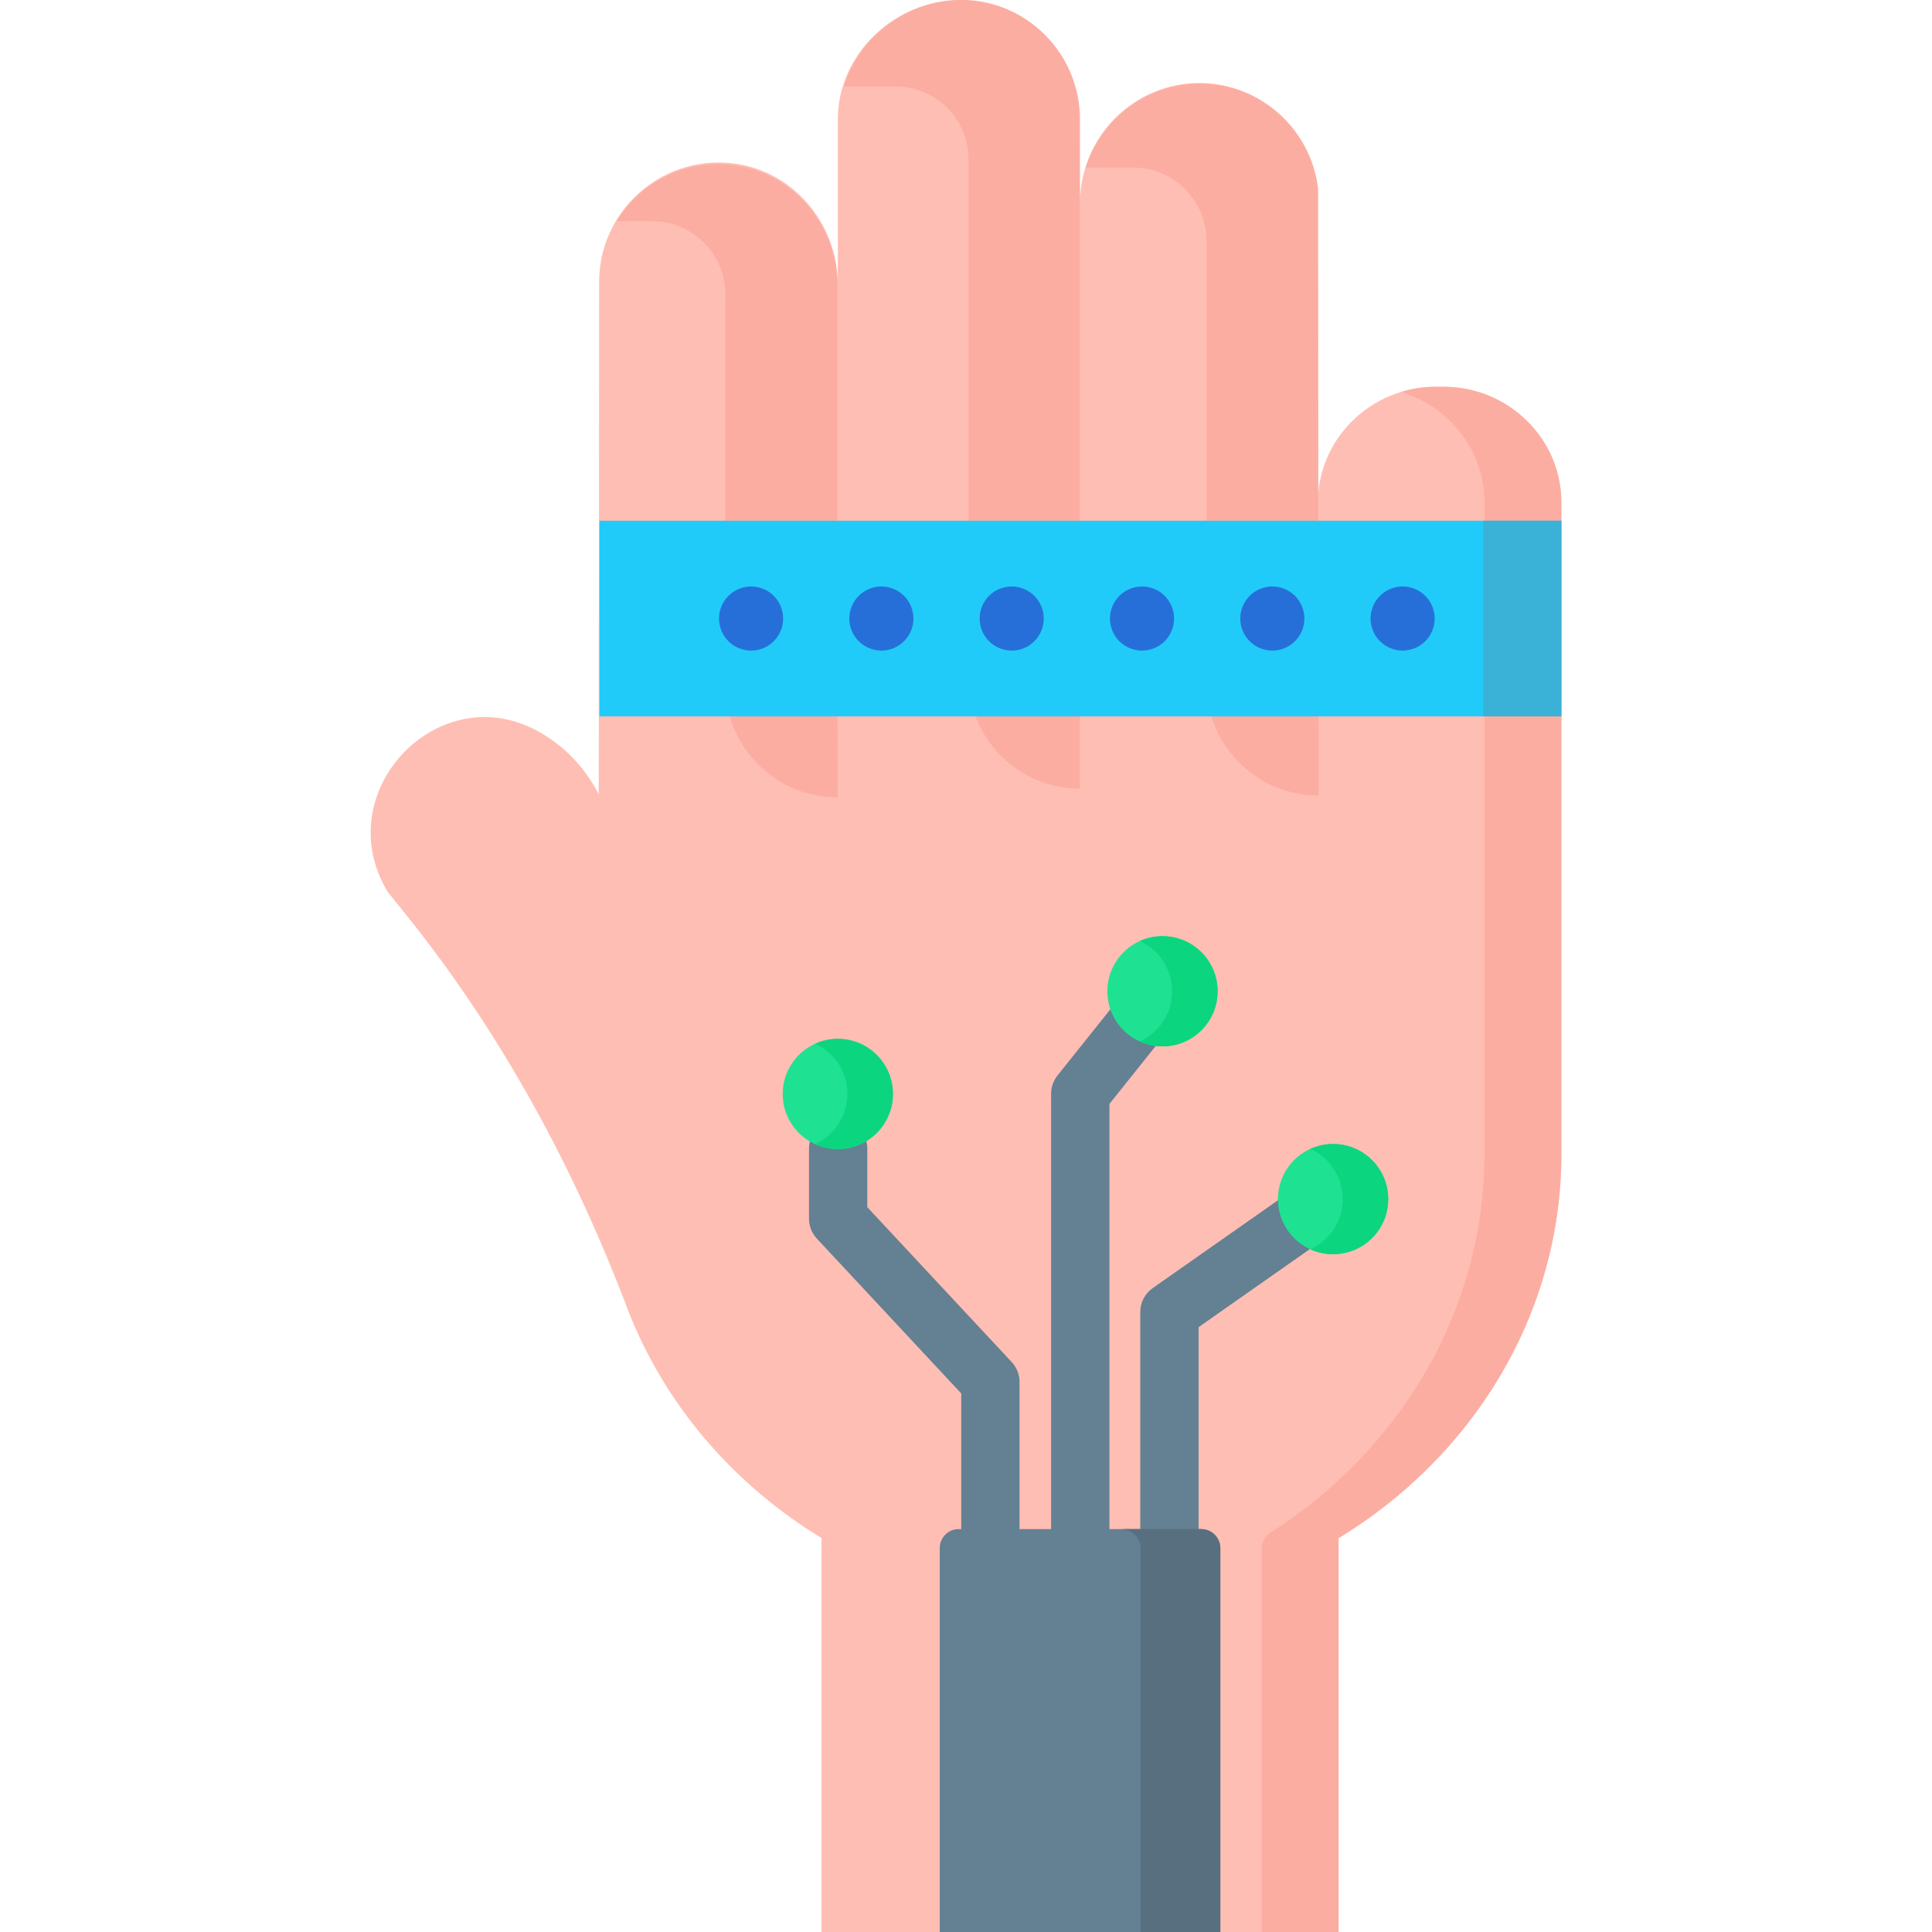
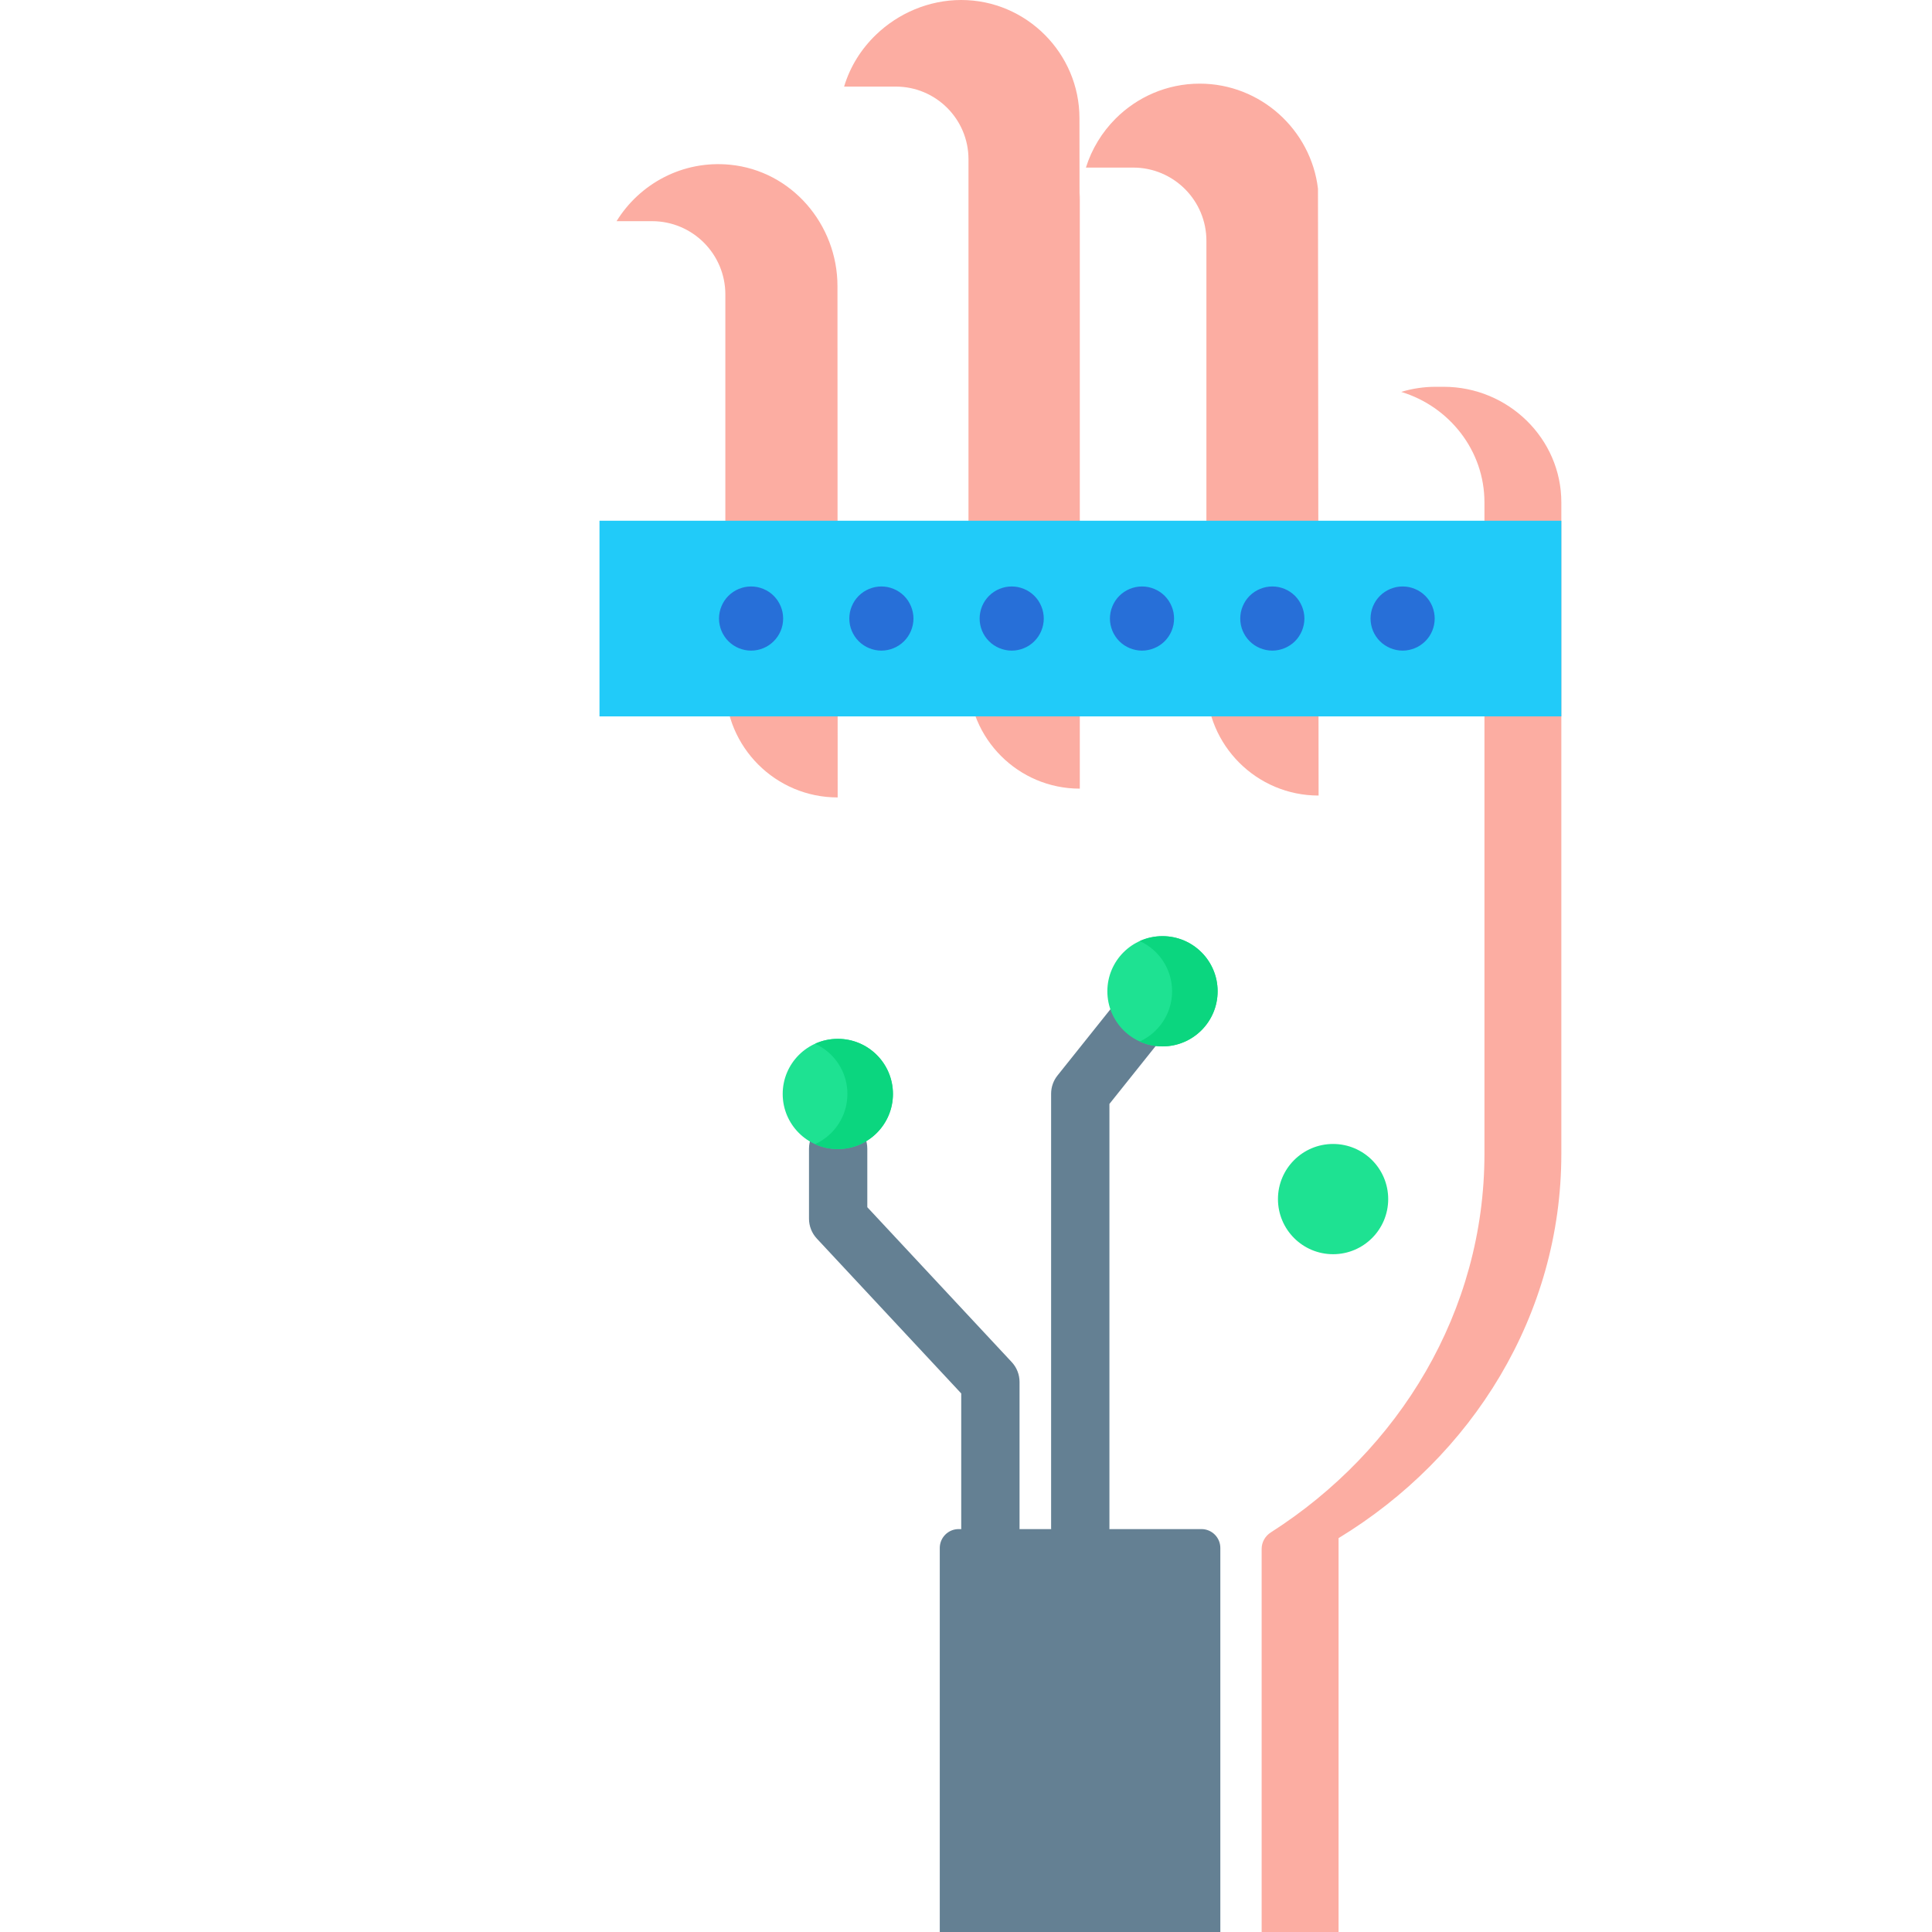
<svg xmlns="http://www.w3.org/2000/svg" version="1.1" id="Capa_1" x="0px" y="0px" viewBox="0 0 512 512" style="enable-background:new 0 0 512 512;" xml:space="preserve">
-   <path style="fill:#FFBEB3;" d="M382.57,102.504h-2.091c-17.162,0-31.204,13.771-31.204,30.603V49.892  c-1.866-15.649-15.268-27.889-31.398-27.889l0,0c-17.396,0-31.629,14.233-31.629,31.629l-0.024-22.003  C286.224,14.233,271.991,0,254.595,0l0,0c-17.396,0-32.562,14.233-32.562,31.629v43.8c0-16.4-12.195-30.624-28.518-32.207  c-18.777-1.82-34.74,13.055-34.74,31.478l-0.102,135.766c-3.847-7.38-9.123-12.576-15.157-16.146  c-26.812-15.864-56.905,15.435-40.747,42.071l4.479,5.561c25.253,31.35,44.597,66.864,58.893,104.496  c9.627,25.34,27.983,46.809,51.571,61.147V512h137.023V407.618c35.434-21.534,59.039-59.194,59.039-101.826V266.49v-18.28v-1.611  V133.107C413.774,116.275,399.732,102.504,382.57,102.504z" />
  <g>
    <path style="fill:#FCADA2;" d="M349.441,210.83c-16.423,0-29.73-13.307-29.73-29.73V63.815c0-10.716-8.7-19.405-19.415-19.405   h-12.515c1.543-4.946,4.278-9.379,7.857-12.968c5.718-5.728,13.616-9.276,22.295-9.276c16.104,0,29.483,12.217,31.345,27.838   L349.441,210.83z" />
    <path style="fill:#FCADA2;" d="M286.088,53.122c0-0.704,0.02-1.398,0.071-2.082V209c-16.286,0-29.5-13.204-29.5-29.5V42.204   c0-10.633-8.622-19.255-19.255-19.255H223.7c1.561-5.265,4.531-9.98,8.449-13.745C238.057,3.52,246.129,0,254.741,0   c17.225,0,31.327,14.102,31.327,31.337L286.088,53.122z" />
    <path style="fill:#FCADA2;" d="M221.991,211.33c-16.442,0-29.765-13.323-29.765-29.765V78.04c0-10.728-8.7-19.428-19.439-19.428   h-9.39c6.085-9.863,17.431-16.185,30.043-14.96c16.319,1.575,28.499,15.794,28.499,32.185L221.991,211.33z" />
    <path style="fill:#FCADA2;" d="M413.77,133.11v172.686c0,42.632-23.597,80.289-59.035,101.822V512h-20.387V410.481   c0-1.781,0.929-3.418,2.43-4.376c34.082-21.757,56.615-58.658,56.615-100.308V133.11c0-13.719-9.321-25.393-22.059-29.254   c2.89-0.877,5.966-1.352,9.146-1.352h2.085C399.732,102.503,413.77,116.274,413.77,133.11z" />
  </g>
  <rect x="158.87" y="138" style="fill:#21CBF9;" width="254.9" height="51.85" />
-   <rect x="393.04" y="138" style="fill:#3AB1D6;" width="20.732" height="51.85" />
  <g>
    <path style="fill:#648093;" d="M262.463,412.661c-4.267,0-7.727-3.459-7.727-7.727v-35.655l-38.268-41.045   c-1.334-1.43-2.076-3.313-2.076-5.269v-18.544c0-4.268,3.459-7.727,7.727-7.727c4.267,0,7.727,3.459,7.727,7.727v15.501   l38.268,41.045c1.334,1.43,2.076,3.313,2.076,5.269v38.698C270.19,409.202,266.731,412.661,262.463,412.661z" />
    <path style="fill:#648093;" d="M286.284,412.661c-4.267,0-7.727-3.459-7.727-7.727V289.842c0-1.753,0.596-3.453,1.69-4.822   l17.156-21.479c2.663-3.334,7.524-3.878,10.859-1.215c3.334,2.663,3.878,7.526,1.215,10.86L294.01,292.55v112.385   C294.01,409.202,290.551,412.661,286.284,412.661z" />
-     <path style="fill:#648093;" d="M309.91,412.661c-4.267,0-7.727-3.459-7.727-7.727v-57.243c0-2.519,1.227-4.88,3.29-6.326   l33.256-23.326c3.494-2.45,8.312-1.605,10.763,1.889c2.45,3.493,1.605,8.312-1.889,10.763l-29.966,21.018v53.224   C317.637,409.202,314.177,412.661,309.91,412.661z" />
  </g>
  <circle style="fill:#1EE292;" cx="353.28" cy="317.77" r="14.607" />
-   <path style="fill:#0BD67F;" d="M367.895,317.775c0,8.062-6.545,14.606-14.606,14.606c-2.157,0-4.201-0.464-6.039-1.301  c5.058-2.302,8.578-7.391,8.578-13.306s-3.52-11.014-8.578-13.306c1.837-0.836,3.881-1.301,6.039-1.301  C361.35,303.168,367.895,309.702,367.895,317.775z" />
  <circle style="fill:#1EE292;" cx="308.07" cy="262.7" r="14.607" />
  <path style="fill:#0BD67F;" d="M322.685,262.697c0,8.062-6.545,14.606-14.606,14.606c-2.157,0-4.201-0.464-6.039-1.301  c5.058-2.302,8.578-7.391,8.578-13.306s-3.52-11.014-8.578-13.306c1.837-0.836,3.881-1.301,6.039-1.301  C316.141,248.091,322.685,254.625,322.685,262.697z" />
  <circle style="fill:#1EE292;" cx="222.03" cy="289.91" r="14.607" />
  <path style="fill:#0BD67F;" d="M236.642,289.91c0,8.062-6.545,14.606-14.606,14.606c-2.157,0-4.201-0.464-6.039-1.301  c5.058-2.302,8.578-7.391,8.578-13.306s-3.52-11.014-8.578-13.306c1.837-0.836,3.881-1.301,6.039-1.301  C230.098,275.303,236.642,281.837,236.642,289.91z" />
  <path style="fill:#648093;" d="M323.402,512H249.05V410.229c0-2.763,2.24-5.003,5.003-5.003h64.345c2.763,0,5.003,2.24,5.003,5.003  V512H323.402z" />
-   <path style="fill:#586F7F;" d="M323.406,410.395V512h-21.13V410.395c0-2.859-2.312-5.172-5.161-5.172h21.12  C321.094,405.223,323.406,407.536,323.406,410.395z" />
  <g>
    <path style="fill:#276FD8;" d="M206.891,160.663c-0.22-0.521-0.481-1.013-0.785-1.475c-0.325-0.477-0.672-0.896-1.058-1.282   c-0.405-0.406-0.838-0.763-1.289-1.061c-0.451-0.296-0.942-0.557-1.477-0.781c-0.528-0.212-1.055-0.374-1.581-0.484   c-1.093-0.213-2.222-0.216-3.327,0.003c-0.507,0.106-1.021,0.263-1.592,0.487c-0.501,0.211-0.989,0.472-1.453,0.776   c-0.431,0.285-0.864,0.638-1.296,1.058c-0.397,0.397-0.753,0.834-1.059,1.298c-0.325,0.493-0.588,0.991-0.776,1.461   c-0.206,0.488-0.37,1.021-0.488,1.589c-0.113,0.552-0.17,1.113-0.17,1.67c0,0.561,0.058,1.121,0.171,1.664   c0.116,0.556,0.279,1.09,0.48,1.577c0.191,0.478,0.447,0.958,0.783,1.468c0.326,0.496,0.686,0.936,1.058,1.298   c0.395,0.395,0.831,0.751,1.298,1.06c0.512,0.336,0.993,0.592,1.457,0.777c0.498,0.206,1.033,0.369,1.587,0.484   c0.544,0.114,1.104,0.172,1.666,0.172c2.245,0,4.435-0.909,5.996-2.482c0.373-0.362,0.723-0.785,1.079-1.308   c0.302-0.46,0.563-0.948,0.779-1.458c0.206-0.5,0.37-1.034,0.489-1.607c0.104-0.558,0.157-1.11,0.157-1.645   c0-0.529-0.053-1.085-0.161-1.674C207.262,161.685,207.098,161.152,206.891,160.663z" />
    <path style="fill:#276FD8;" d="M241.421,160.663c-0.219-0.52-0.48-1.011-0.776-1.461c-0.286-0.435-0.629-0.855-1.068-1.307   c-0.423-0.411-0.856-0.764-1.289-1.05c-0.477-0.313-0.957-0.567-1.477-0.781c-0.529-0.213-1.057-0.375-1.581-0.484   c-1.092-0.213-2.209-0.216-3.327,0.003c-0.512,0.107-1.04,0.27-1.576,0.484c-0.512,0.211-0.993,0.466-1.47,0.779   c-0.433,0.286-0.866,0.64-1.305,1.068c-0.413,0.424-0.766,0.856-1.049,1.287c-0.295,0.448-0.556,0.939-0.776,1.461   c-0.207,0.489-0.371,1.022-0.492,1.608c-0.104,0.565-0.157,1.121-0.157,1.65c0,0.534,0.053,1.087,0.161,1.664   c0.115,0.554,0.279,1.088,0.488,1.595c0.212,0.503,0.474,0.991,0.776,1.451c0.302,0.458,0.668,0.907,1.058,1.296   c0.393,0.395,0.829,0.75,1.298,1.061c0.518,0.34,1.003,0.597,1.459,0.774c0.488,0.206,1.021,0.371,1.585,0.487   c0.543,0.114,1.107,0.172,1.675,0.172c0.554,0,1.13-0.06,1.664-0.171c0.564-0.117,1.098-0.281,1.561-0.478   c0.482-0.188,0.967-0.445,1.487-0.786c0.466-0.308,0.902-0.664,1.296-1.059c0.392-0.392,0.758-0.84,1.059-1.298   c0.303-0.461,0.564-0.949,0.778-1.457c0.206-0.498,0.369-1.032,0.484-1.588c0.113-0.543,0.171-1.104,0.171-1.664   c0-0.557-0.057-1.118-0.171-1.674C241.791,161.684,241.627,161.151,241.421,160.663z" />
    <path style="fill:#276FD8;" d="M275.958,160.679c-0.187-0.465-0.443-0.957-0.783-1.492c-0.326-0.477-0.672-0.896-1.058-1.282   c-0.39-0.39-0.838-0.756-1.288-1.053c-0.437-0.295-0.929-0.558-1.484-0.791c-0.55-0.216-1.063-0.372-1.582-0.481   c-1.083-0.213-2.206-0.217-3.333,0.004c-0.515,0.11-1.055,0.276-1.578,0.486c-0.533,0.225-1.025,0.487-1.444,0.771   c-0.455,0.293-0.895,0.651-1.306,1.064c-0.384,0.384-0.74,0.815-1.067,1.296c-0.293,0.445-0.555,0.937-0.784,1.479   c-0.225,0.563-0.38,1.082-0.471,1.572c-0.113,0.556-0.17,1.117-0.17,1.669c0,0.557,0.058,1.116,0.167,1.644   c0.092,0.495,0.247,1.016,0.482,1.616c0.214,0.506,0.475,0.994,0.785,1.463c0.345,0.508,0.695,0.931,1.048,1.273   c0.388,0.4,0.832,0.763,1.299,1.063c0.479,0.323,0.977,0.589,1.459,0.781c0.475,0.201,1.007,0.365,1.588,0.488   c0.553,0.113,1.115,0.171,1.671,0.171c2.245,0,4.436-0.909,5.998-2.483c0.371-0.36,0.72-0.782,1.087-1.321   c0.337-0.532,0.58-0.994,0.761-1.444c0.231-0.561,0.391-1.087,0.484-1.588c0.113-0.544,0.17-1.104,0.17-1.663   c0-0.555-0.057-1.117-0.167-1.653C276.345,161.745,276.18,161.206,275.958,160.679z" />
    <path style="fill:#276FD8;" d="M310.491,160.664c-0.218-0.519-0.479-1.011-0.786-1.477c-0.312-0.456-0.661-0.885-1.058-1.292   c-0.424-0.412-0.857-0.765-1.289-1.05c-0.451-0.296-0.943-0.557-1.477-0.781c-0.529-0.213-1.057-0.375-1.581-0.484   c-1.092-0.213-2.208-0.216-3.327,0.003c-0.509,0.106-1.022,0.263-1.593,0.487c-0.501,0.211-0.989,0.472-1.453,0.776   c-0.46,0.304-0.909,0.67-1.296,1.059c-0.398,0.397-0.754,0.834-1.058,1.296c-0.326,0.494-0.589,0.992-0.777,1.463   c-0.207,0.492-0.371,1.025-0.487,1.587c-0.113,0.552-0.171,1.113-0.171,1.671c0,0.562,0.058,1.122,0.171,1.663   c0.114,0.551,0.277,1.085,0.48,1.578c0.191,0.478,0.447,0.959,0.783,1.468c0.325,0.494,0.685,0.935,1.048,1.287   c0.37,0.381,0.81,0.741,1.308,1.07c0.512,0.336,0.993,0.592,1.457,0.777c0.498,0.206,1.032,0.369,1.587,0.484   c0.544,0.114,1.104,0.172,1.665,0.172c0.557,0,1.12-0.058,1.673-0.171c0.564-0.117,1.098-0.281,1.568-0.48   c0.486-0.194,0.983-0.457,1.48-0.783c0.465-0.307,0.901-0.663,1.297-1.059c0.36-0.36,0.713-0.791,1.059-1.298   c0.304-0.462,0.564-0.95,0.777-1.456c0.208-0.504,0.367-1.023,0.49-1.608c0.104-0.556,0.157-1.108,0.157-1.645   c0-0.531-0.053-1.086-0.161-1.675C310.86,161.681,310.696,161.148,310.491,160.664z" />
    <path style="fill:#276FD8;" d="M345.021,160.664c-0.218-0.519-0.479-1.011-0.776-1.463c-0.308-0.467-0.665-0.903-1.058-1.295   c-0.388-0.39-0.837-0.756-1.298-1.061c-0.462-0.304-0.951-0.564-1.474-0.784c-0.55-0.216-1.063-0.372-1.584-0.481   c-1.092-0.213-2.208-0.216-3.327,0.003c-0.511,0.106-1.039,0.269-1.576,0.484c-0.511,0.211-0.992,0.466-1.47,0.779   c-0.432,0.285-0.865,0.639-1.306,1.068c-0.419,0.432-0.762,0.852-1.049,1.288c-0.296,0.45-0.557,0.942-0.774,1.459   c-0.206,0.486-0.37,1.02-0.493,1.609c-0.104,0.564-0.156,1.119-0.156,1.65c0,0.536,0.053,1.089,0.161,1.665   c0.119,0.564,0.277,1.084,0.488,1.593c0.211,0.501,0.472,0.989,0.776,1.453c0.302,0.457,0.667,0.905,1.058,1.295   c0.394,0.396,0.831,0.752,1.298,1.061c0.518,0.34,1.003,0.597,1.459,0.774c0.489,0.207,1.023,0.371,1.585,0.487   c0.543,0.114,1.106,0.172,1.675,0.172c0.562,0,1.122-0.058,1.663-0.171c0.556-0.115,1.091-0.278,1.578-0.48   c0.476-0.19,0.957-0.446,1.47-0.783c0.497-0.328,0.937-0.688,1.285-1.048c0.382-0.369,0.742-0.81,1.071-1.309   c0.304-0.462,0.564-0.95,0.777-1.456c0.208-0.504,0.367-1.023,0.486-1.59c0.113-0.544,0.17-1.104,0.17-1.663   c0-0.555-0.057-1.117-0.17-1.675C345.391,161.681,345.227,161.148,345.021,160.664z" />
    <path style="fill:#276FD8;" d="M380.042,162.268c-0.095-0.506-0.25-1.025-0.481-1.604c-0.218-0.519-0.479-1.011-0.786-1.477   c-0.32-0.469-0.676-0.899-1.058-1.281c-0.388-0.39-0.837-0.756-1.289-1.054c-0.439-0.296-0.931-0.559-1.483-0.791   c-0.548-0.216-1.062-0.372-1.582-0.481c-1.083-0.213-2.206-0.217-3.333,0.004c-0.513,0.109-1.054,0.275-1.579,0.486   c-0.53,0.224-1.022,0.486-1.453,0.776c-0.46,0.304-0.909,0.67-1.295,1.058c-0.386,0.385-0.733,0.805-1.07,1.299   c-0.296,0.45-0.557,0.942-0.782,1.477c-0.223,0.556-0.378,1.075-0.473,1.573c-0.112,0.552-0.169,1.114-0.169,1.669   c0,0.56,0.057,1.119,0.167,1.646c0.095,0.502,0.249,1.021,0.481,1.612c0.211,0.501,0.472,0.989,0.786,1.467   c0.349,0.511,0.699,0.934,1.048,1.271c0.37,0.381,0.81,0.741,1.299,1.063c0.481,0.324,0.979,0.59,1.459,0.781   c0.478,0.202,1.01,0.366,1.589,0.488c0.551,0.113,1.114,0.171,1.671,0.171c0.561,0,1.121-0.058,1.664-0.171   c0.557-0.116,1.091-0.279,1.577-0.48c0.499-0.199,0.997-0.465,1.47-0.783c0.497-0.328,0.937-0.688,1.286-1.049   c0.373-0.361,0.722-0.784,1.08-1.308c0.304-0.462,0.564-0.95,0.785-1.475c0.225-0.575,0.379-1.096,0.467-1.569   c0.114-0.543,0.172-1.104,0.172-1.665C380.21,163.364,380.152,162.802,380.042,162.268z" />
  </g>
  <g>
</g>
  <g>
</g>
  <g>
</g>
  <g>
</g>
  <g>
</g>
  <g>
</g>
  <g>
</g>
  <g>
</g>
  <g>
</g>
  <g>
</g>
  <g>
</g>
  <g>
</g>
  <g>
</g>
  <g>
</g>
  <g>
</g>
</svg>